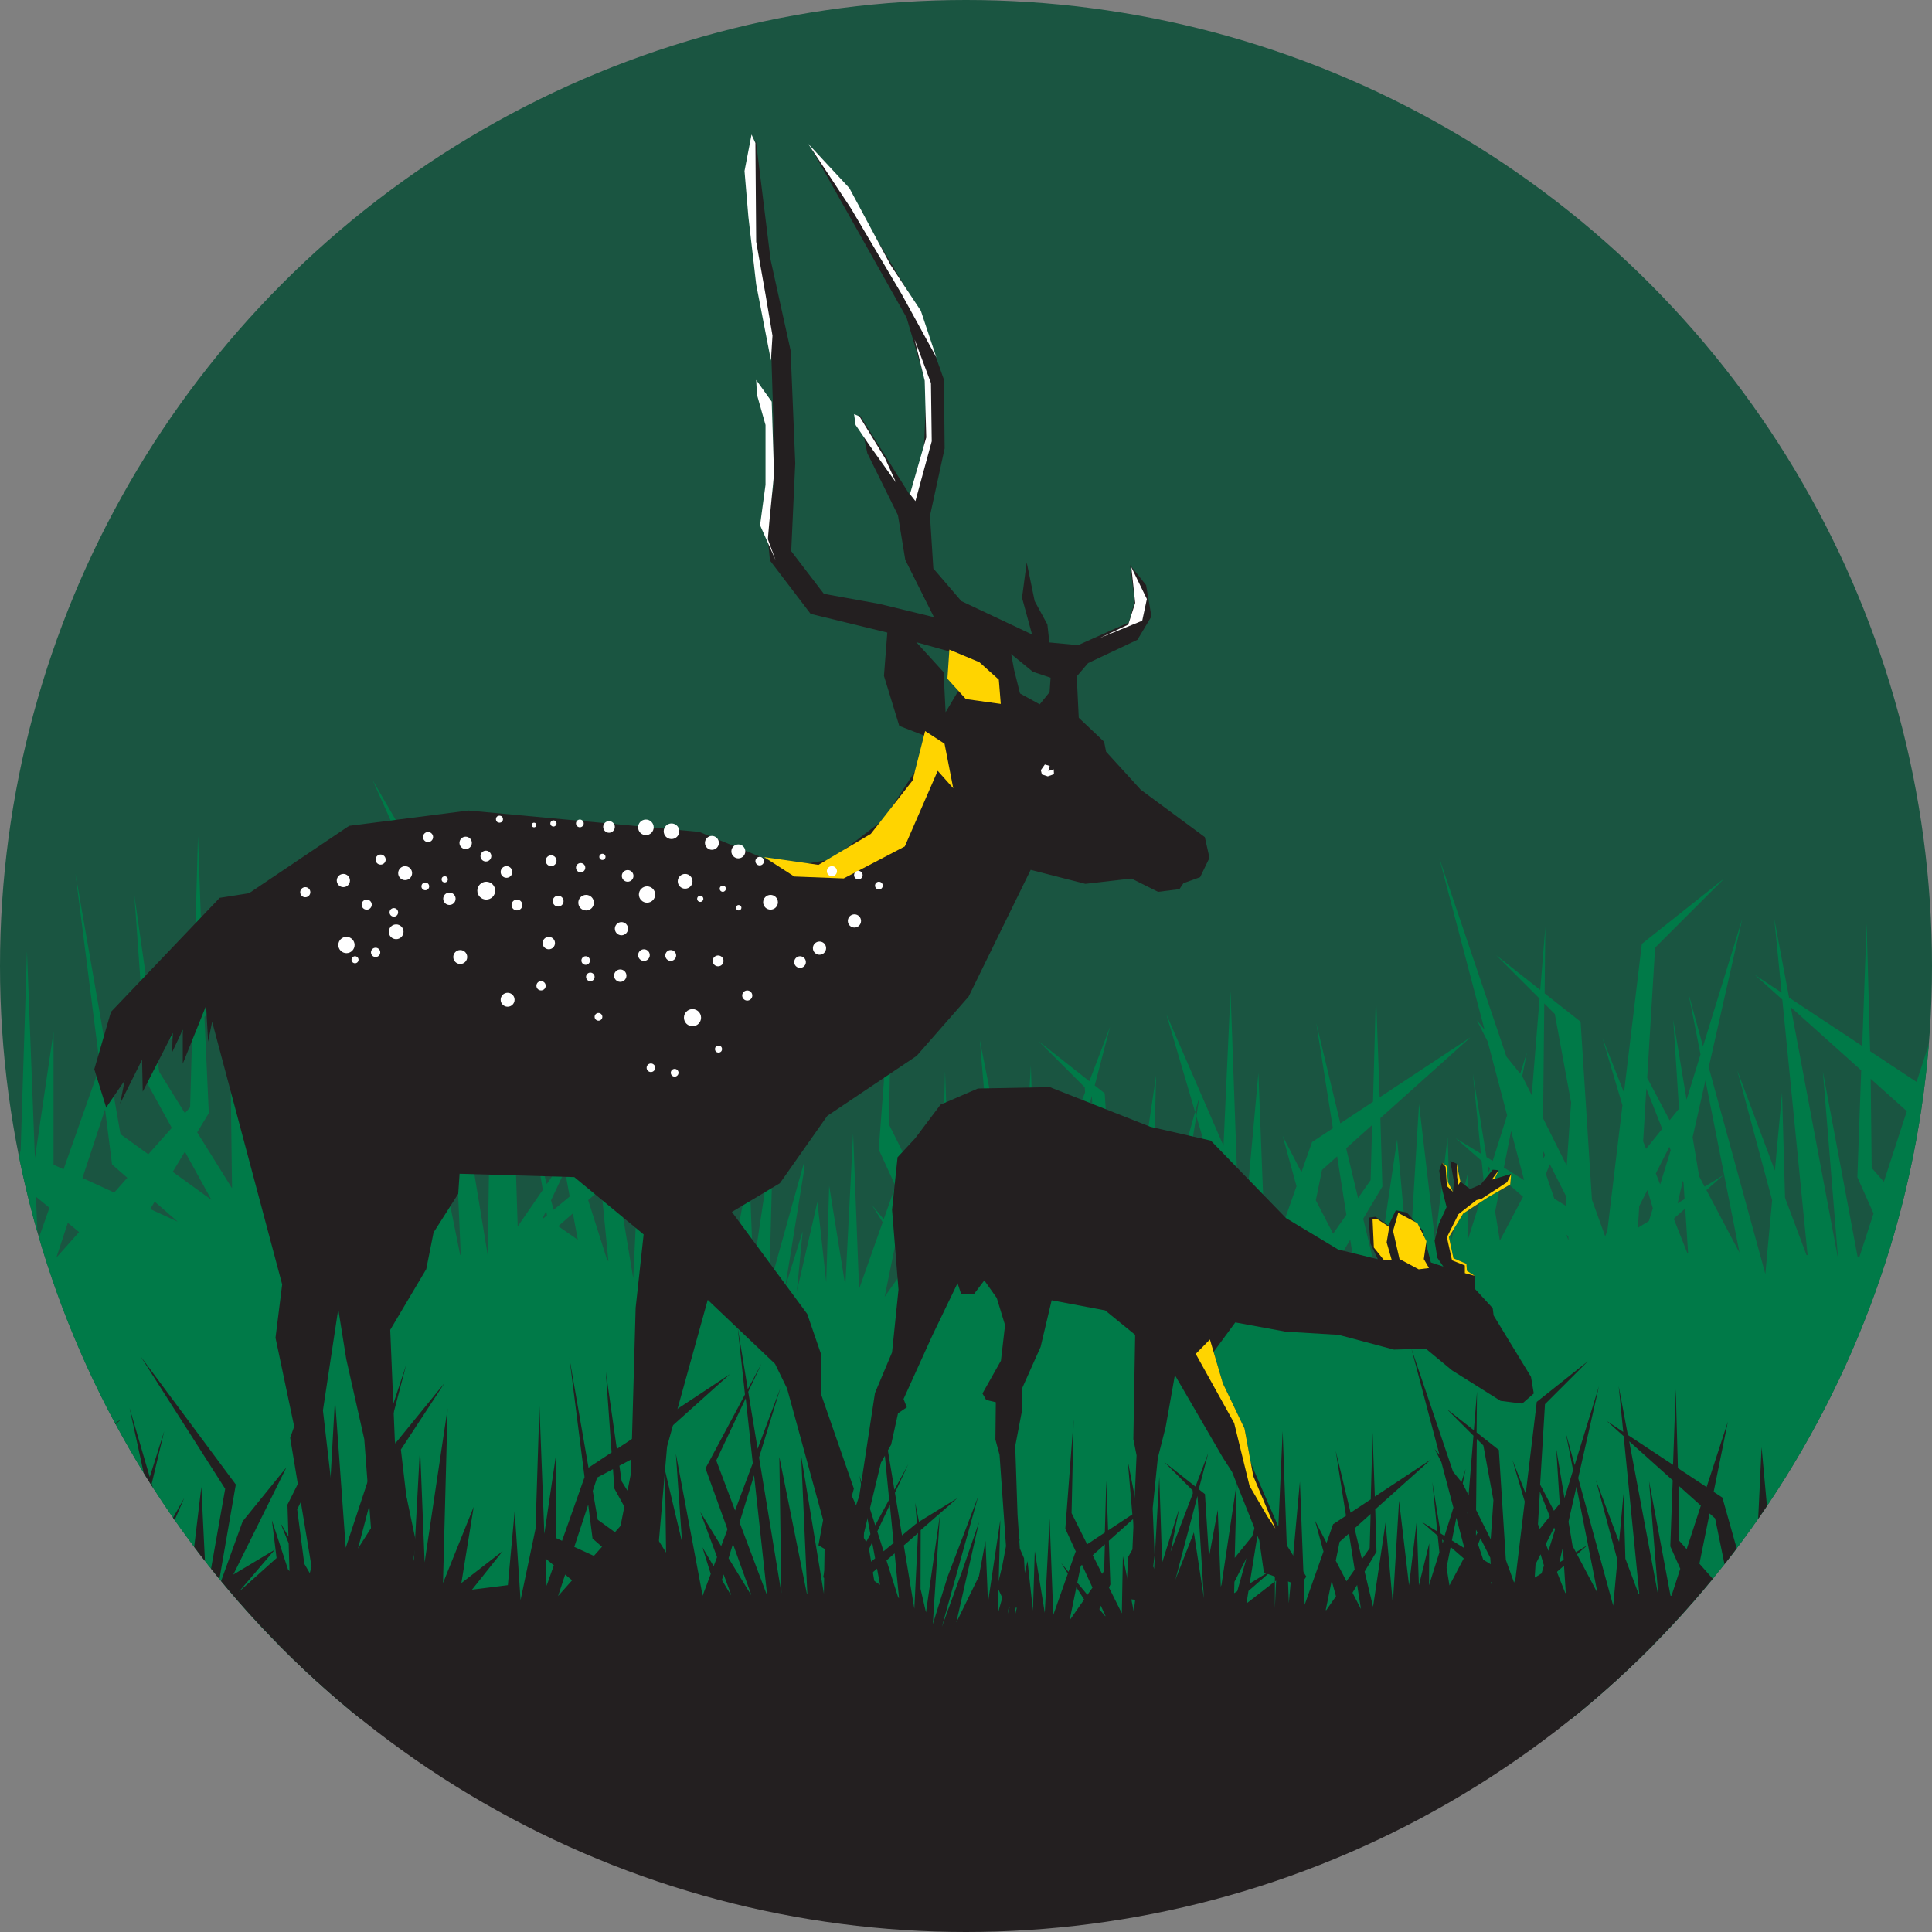
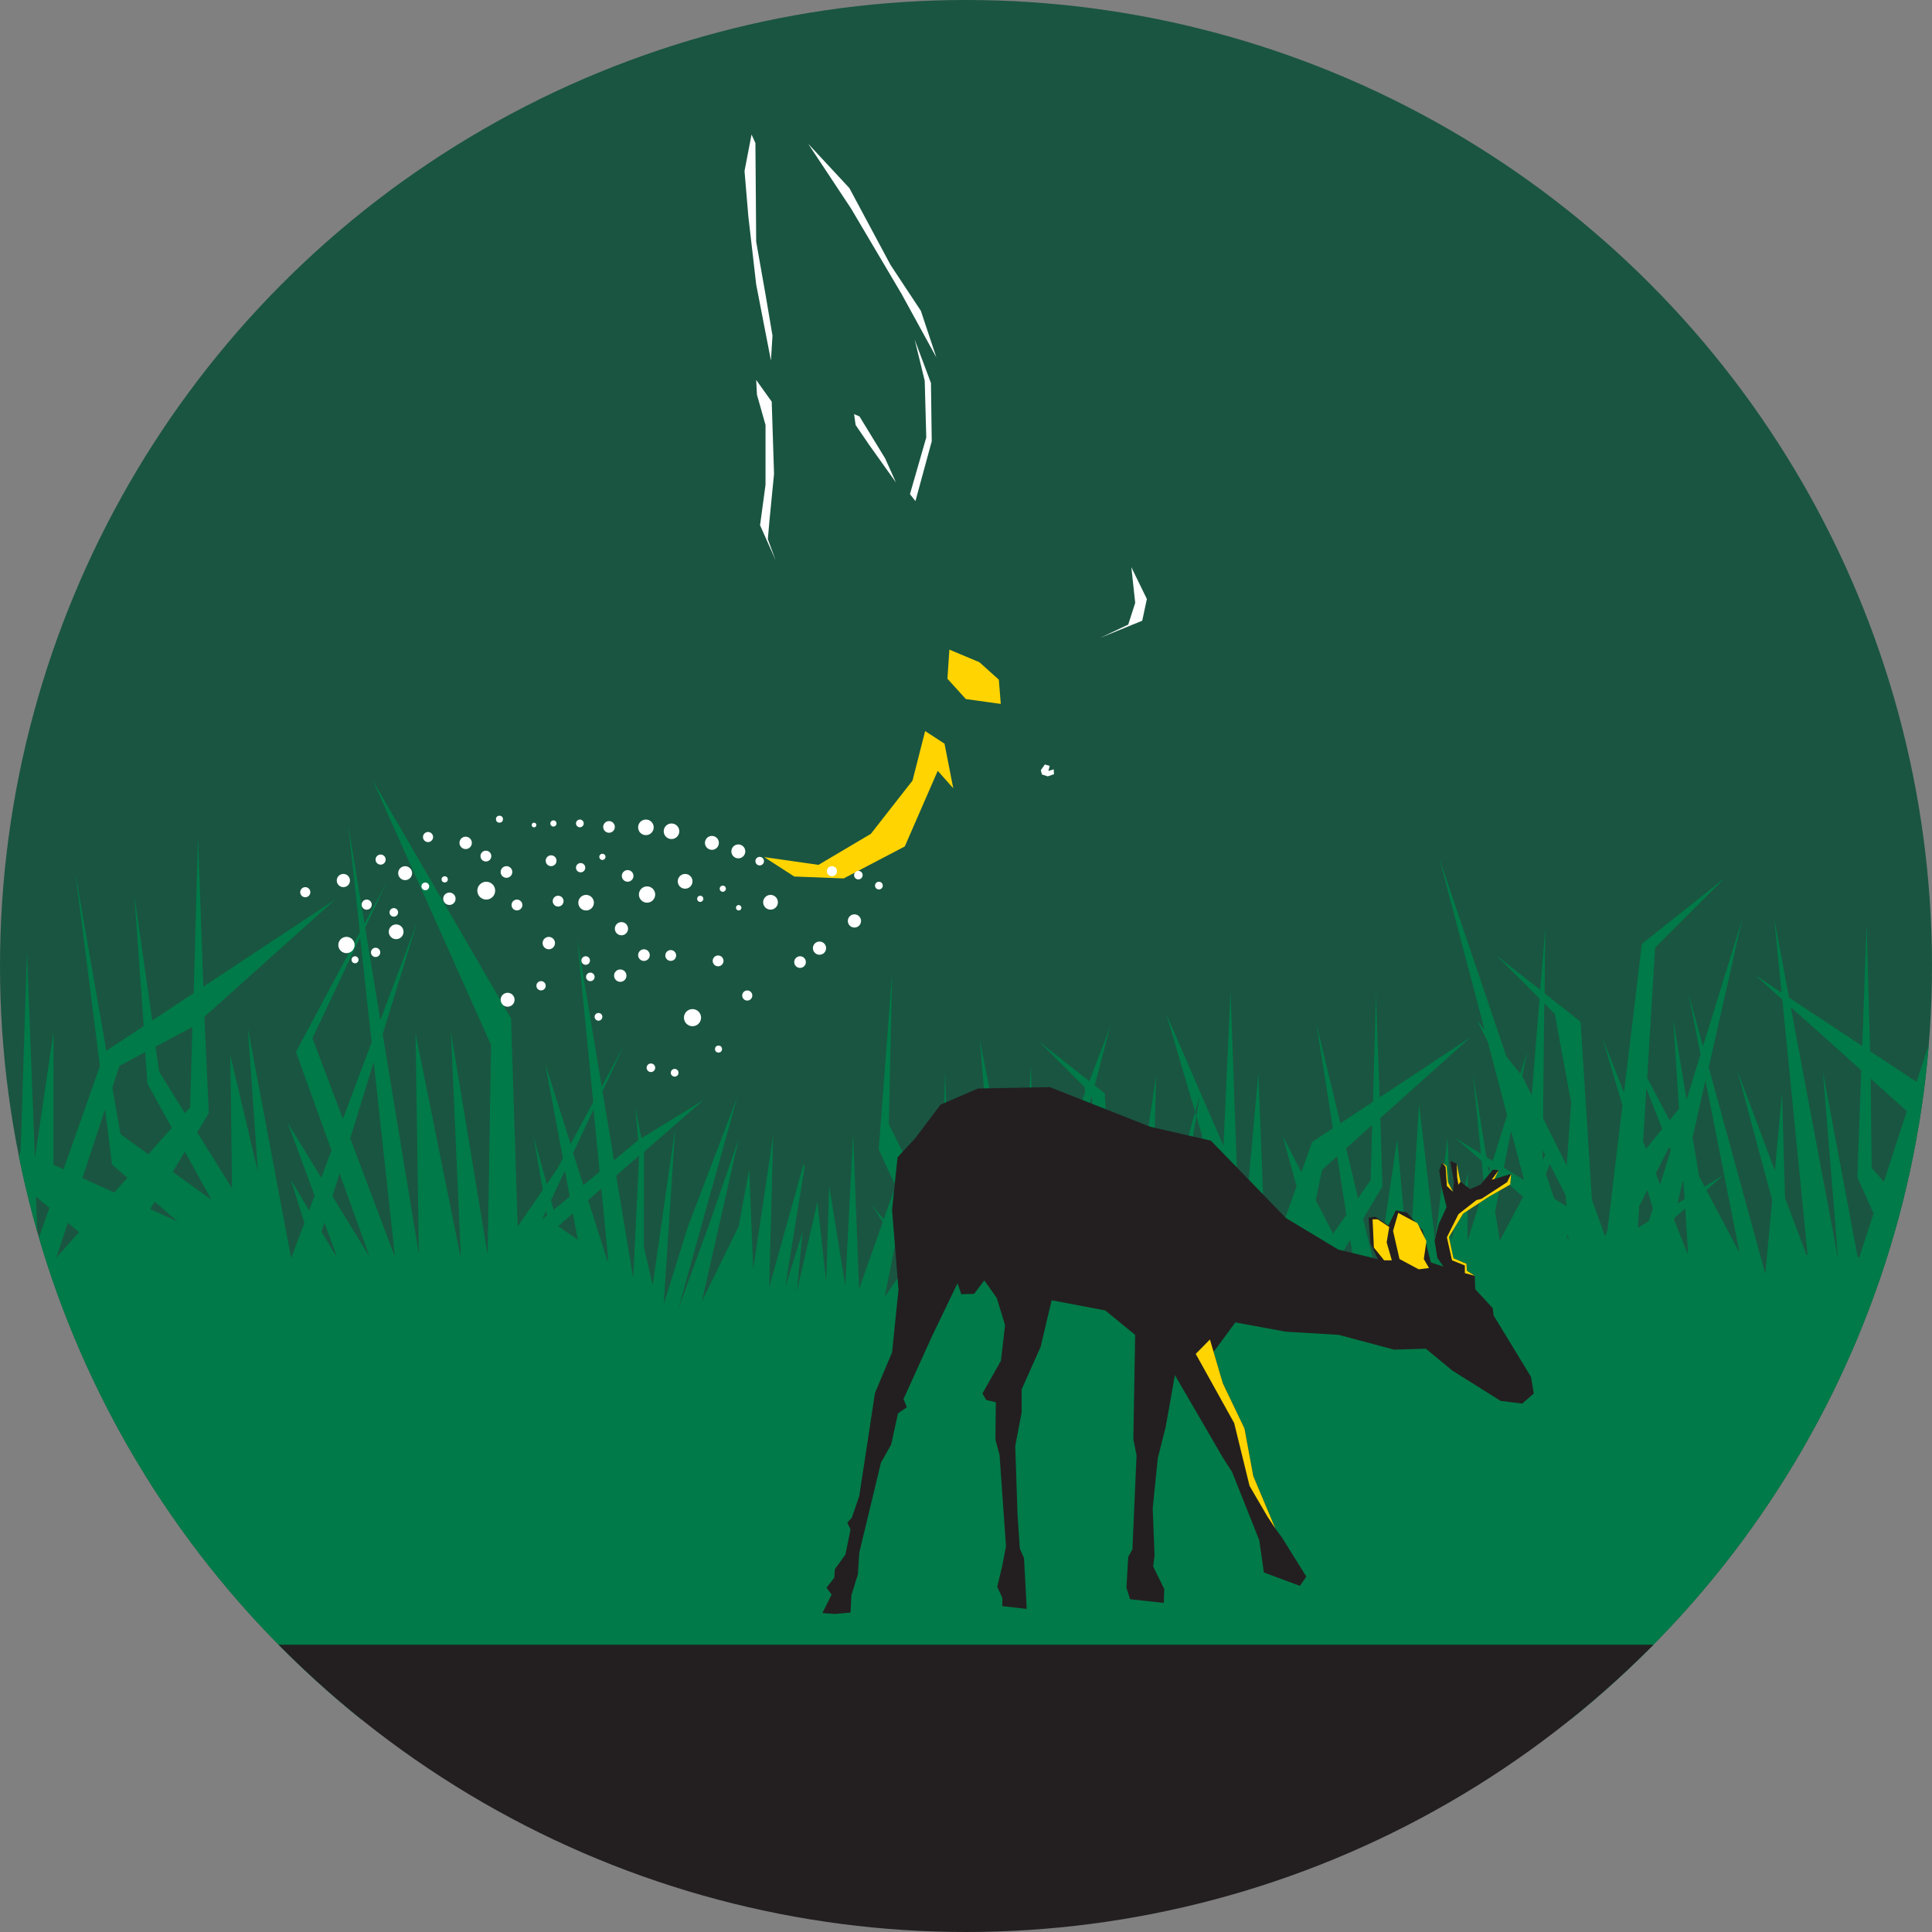
<svg xmlns="http://www.w3.org/2000/svg" id="Layer_2" data-name="Layer 2" viewBox="0 0 374.4 374.4">
  <rect x="0" y="0" width="374.4" height="374.4" fill="#808080" stroke="none" />
  <defs>
    <style>      .cls-1 {        fill: none;      }      .cls-2 {        clip-path: url(#clippath);      }      .cls-3 {        fill: #007a48;      }      .cls-4 {        fill: #fff;      }      .cls-5 {        fill: #ffd400;      }      .cls-6 {        fill: #231f20;      }      .cls-7 {        fill: #1a5541;      }      .cls-8 {        clip-path: url(#clippath-1);      }    </style>
    <clipPath id="clippath">
      <circle class="cls-1" cx="187.2" cy="187.2" r="187.2" />
    </clipPath>
    <clipPath id="clippath-1">
      <rect class="cls-1" x="-4.76" y="-5.47" width="507.96" height="338.64" />
    </clipPath>
  </defs>
  <g id="Layer_1-2" data-name="Layer 1">
    <g class="cls-2">
      <rect class="cls-7" x="-4.76" y="-5.47" width="507.96" height="338.64" />
      <g class="cls-8">
        <g>
          <path class="cls-3" d="m748.76,271.98l-47.02-8.11,46.77-.65-16.91-17.9,22.06-24.9-.33-20.88-3.92-23.49,1.63,37.53-25.79,25.04-2.54-2.69,18.21-34.43-21.19,31.28-2.98-3.16,17.65-67.27-20.96,63.76-.15-.16,8.29-96.32-16.57,83.89-4.14-73.53-2.07,63.18-13.95-36.55,2.9-33.63-4.06,30.59-14.93-39.12,13.36,50.91-2.06,15.53-4.05-6.37-3.91,12.57-4.91-48.45.2,63.59-4.84-50.5-2.07,51.79-10.36-69.39,5.22,64.31-8.39-37.28,1.63,47.92-7.17-28.45v-42.31l-3.27,29.33-4.31-17.08,3.68,22.73-2.81,25.22-8.04-12.51-1.39,29.95-4.45-38.64-5.41,22.5,2.71-47.57-4.75,32.16-4.66-51.31-3.11,80.78-18.64-52.82-24.69-16.33-1.2-43.74-1.5,41.96-36.82-24.35,36.52,32.74-1.31,36.65,12.43,27.96-16.41-23.79,8.11,22.45-.24-.04-19.62-34.49-2.61-33.94.98,46.34,9.8,20.24-.21-.03-13.84-17.97-4.29-35.73-.98,28.89-8.76-11.38,8.71,13.13-1.03,30.47-30.04-95.28,17.61,89.07-31.7-59.98-.9-7.92,27.43-60.52-33.24,61.82-3.3,28.79-17.16-34.48,15.76,46.76-2.45,21.4-12.48-34.55-.5-15.98-.81,12.85-3.8-4.69-.61-19.58-1.1,17.48-25.24-31.13,24.95,35.69-1.15,18.38-1.38,4.59-3.99-2.46-.58-17.42-1.38,16.21-3.02-1.86-.11-1.92-.06,1.82-5.91-3.64-1.49-7.58,4.8-12.17-5.12,10.56-3.37-17.08,2.18,19.53-1.83,3.78-.35-.21.3.32-3.34,6.88-3.72-10.03,3.03,11.45-3.13,6.46,3.85,13.32-5.79-5.51-1.71,12.96-1.99-24.93-1.76,18.47-3.29-22.06.78,35.64-5.55-27.92,2.99,35.89-7.41-35.18,1.28,36.6-3.85-13.82-.71,14.81-1-11.96-3.42,12.25,1.71-21.93-4.27,20.51,4.27-37.03-5.62,20.57-2.64-29.01-2.43,50.89-9.87-35.08-2.73-1.81,4.45-22-6.68,20.52-9-5.95-.68-24.74-.85,23.73-14.18-9.38-2.87-15.28,1.42,14.31-5.18-3.43,5.32,4.77,4.9,49.53h-.21s-4.16-11.11-4.16-11.11l-.58-20.34-1.39,15.08-7.29-19.44,6.76,25.16-1.32,14.3-10.97-40.05,6.51-28.79-7.62,24.74-2.83-10.34,2.35,11.9-2.67,8.67-.04.05-2.57-15.44,1.11,17.24-1.82,2.24-4.34-8.21,1.53-25.24,13.47-13.47-16.04,12.74-3.46,28.8-4.16-10.52,3.86,13-2.91,24.22-.43,1.2-2.57-7.12-2.2-34.5-6.97-5.49.14-12.85-.99,12.18-8.53-6.72,8.4,8.4-1.52,18.72-1.84-3.69.91-4.59-1.3,4.11-2.66-3.28-13.03-38.5,8.78,33.27-1.5-1.85,2.11,4.15,3.76,14.26-2.79,8.86-1.21-.74-2.63-16.16,1.55,15.5-4.89-3.01,5.03,4.39.52,5.2-3.26,10.33.07-13.15-3.24,13.15-.68-20.15-2.42,20.15-3.12-26.53-1.94,32h-.04s-2.26-25.15-2.26-25.15l-3.9,26.3h-.05s-2.63-10.93-2.63-10.93l3.72-6.23-.39-13.27,17.48-15.67-17.62,11.65-.72-20.08-.57,20.93-6.33,4.19-4.66-19.41,3.22,20.36-4.04,2.67-2.06,5.85-3.63-7.02,2.68,9.73-5.9,16.72-1.49-38.66-2.23,24.55.75,1.72-.97.75-1.01,11.15-.36-10.08,1.37-1.06.22-2.47-1.88-4.33-1.29-36.08-1.36,29.96-11.08-25.51,5.58,18.96.87-3.1-.63,3.9,1.12,3.82-2.18,2.68,1.05-6.5-.24-.8-2.68,9.61-5.49,6.77.62-23.45-4.76,31.86-.23.64-.96-24.07-2.75,14.76-1.26-19.74-1.94-1.53,2.97-11.33-4.01,10.51-9.79-7.72,8.9,8.9.06.99-6.98,18.3,2.67-13.49-5.32,16.88-.88-26.95-1.98,35.19-4.65-23.56,4.33-3.88-4.5,2.98-3.1-15.69,1.44,16.78-7.6,5.03-.56-15.68-.45,16.35-5.56,3.68-4.89-9.78.65-29.37-2.61,34.26,3.31,7.22-.14.09-2.2,6.22-2.29-2.77,2.09,3.34-4.57,12.95-1.16-30.19-1.51,29.55-3.13-19.37-.57,18.66-1.71-15.52-3.99,17.38,1.14-11.68-3.39,10.8,3.76-23.27-.18-.62-6.68,23.9.77-29.42-3.87,25.93-.77-19.35-2.06,11.08-7.1,14.49,7.12-31.48-5.41,15.67-6.27,17.23,11.39-40.93-9.54,25.01-4.7,15.06,2.24-34.27-4.38,30.57-1.71-7.41.05-18.41,11.52-10.04-12.04,7.41-1.18-5.99.55,6.38-4.69,3.89-2.22-13.37,4.21-9-4.37,8.07-4.75-28.59,3.1,31.65-4.37,8.07-4.93-15.57,3.43,18.35-1.11,2.06-2.01,2.93-2.59-9.3,1.82,10.43-4.87,7.09-1.29-40.34-26.81-46.12,22.93,51.28-.65,40.66-7.13-43.23,1.92,43.26h-.12s-8.65-42.94-8.65-42.94l.65,42.75-7.01-42.59,6.7-21.81-7.15,19.09-2.95-17.9,4.21-8.9-4.34,8.12-3.16-19.21,2.27,20.88-12.39,23.17,6.89,19.1-1.98,5.28-6.54-10.68,5.24,14.15-1.07,2.85-3.52-5.91,2.61,8.35-2.56,6.82-8.39-44.53,1.94,27.75-5.34-22.53.33,25.78-6.75-10.84,2.25-3.73-.85-18.66,25.41-22.78-25.62,16.94-1.04-29.19-.83,30.43-8.03,5.31-3.47-24.27,1.81,25.36-7.24,4.79-5.99-34.39,4.75,37.36-7.05,19.99-1.94-.89v-25.78l-3.61,24.49-1.54-40.06-1.22,38.47-4.7,22.36-1.85-27.92-2.14,23.22-11.25,1.42,9.64-12.12-12.97,10.04,3.87-23.92-9.63,23.92,1.44-54.76-7.2,48.27-1.44-36.02-1.93,35.61-4.08-34.97,13.71-20.88-17.29,21.21.23,14.88-10.09,15.85,15.13-57.64-18.97,57.42-3.36-46.61-2.88,51.15-4.97-25.18,4.69-9.55-7.18-14.68,3.92,14.36-2.42,4.84-.77-3.9.42,4.61-5.71,11.43.3,10.04-2.53-4.32,2.59,6.41.26,8.72-.46-.48-5.06-15.47,1.45,11.85-11.89,10.64,11.33-13.26-13.04,7.83,16.67-33.66-13.73,16.94-8,22.15,5.84-33.69-29.84-40.15,26.5,41.49-5.84,33.04-1.64-33.62-2.51,21.02-.4.38-6.13-9.46,3.69-8.49-4.28,7.57-4.39-6.78-1.54-5.27,3.94-16.5-4.54,14.42-6.34-21.69,5.38,24.73-12.34,39.16-1.23-36.31-2.26,36.12-4.88-25.84-.37-22.58,13.05-11.7-13.1,8.66-.23-14.2-1.09,15.07-7.46,4.93-.89-24.93-.71,25.99-6.45,4.27-1.02-21.74-1,23.08-6.2,4.1-8.38,31.75-3.13-11.78-1.41-36.59-2.51,27.57-8.97-20.65,8.6,41.44-6.84-26.92,3.56,28.63-5.27-18.23.57,16.38-3.33-8.6,1.76-4.5-2.25,3.24-1.76-4.55-.97-8.29,2.45-15.15-.29-.99-2.85,10.2-2.26-19.38,1.48,22.17-6.99,25,1.23-46.77-4.6,46.61-2.78-36.15-1.06,36.44-4.9-33.6-2.47-6.96,4.73-18.03-5.77,15.11-5.64-15.9,4.37,19.22-10.81,28.33-1.23-37.54-2.46,43.69-9.85-49.85,4.92,57.23-10.39-41.84,5.55,46.66-20.88-25.13,17.75,28.76-.96,1.02-26.9-11.18,22.69,15.64-.47.49-20.27-5.36,7.18,77.83h1019.74l20.88-168.55-25.78,107.36Zm-293.2-56.63l.48.42-.25,3.95h-.1l-.14-4.37Zm228.04-34.35l6.9,26.29-8.07-12.69,1.17-13.61Zm-42.2,26.41l2.49,15.42-2.49-3.88v-11.54Zm-78.43-10.85l-.47-32.31,19.13,12.94,10.48,50.82-14.37-15.51-.62-27.32-3.75,22.6-10.4-11.22Zm-20.77,19.95l-3.95,4.26-1.5-12.46,5.44,8.21Zm-56.59-48.93l22.61,57.32-18.55-31.57,12.19,30.8-.14-.02-13.03-20.02,5.55,18.93-10.68-21.46,2.06-33.99Zm-25.76,28.98l6.27,20.65-5.79-5.29-.48-15.38h0Zm-4.42-12.39l2.21,6.21-1.14,18.05-1.2-1.09-.76-24.44.89,1.27Zm-6.86,25.1l-2.07,10.46-.42-12.63,2.49,2.17Zm-330.91,34.92l-3.68-11.62,2.55-2.22,1.37,14.02-.24-.17Zm-9.48-6.57l2.84-2.48.95,5.11-3.79-2.63Zm74.41,12.43l-1.83-2.21.47-1.06,1.49,3.25-.14.02Zm118.62-17.74l-1.63-4.81.75-1.9,3.1,6.1.12,2.04-2.34-1.44Zm-2.27-7.56l.02-1.84.47.92-.49.92Zm4.63,14.53l.34.29.05.85-.39-1.14Zm23.39,3.49l-2.55-6.45.07-.29,2.1-1.83.55,8.59-.16-.02Zm-.71-13.56l.2,3.16-1.34.82.99-4.36.15.38Zm117.17-24.44l-1.27,14.96-.95-16.9,2.23,1.94Zm-2.88-2.51l-.57,17.46-4.55-23.06,5.12,5.6Zm-8.48-13.18l.33,2.94-1.2-.74.87-2.21Zm-1.08,2.73l1.57,1.72,3.22,28.81-8.16-22,3.36-8.53Zm-6.26,15.88l2.09-5.29,5.84,22.07-7.92-16.78Zm-50.72,11.65l5.27,25.77-10.2-11.57,3.19-15.76,1.74,1.56Zm-4.48-4.01l-4.45,13.68-2.36-2.68-.19-17.27,7,6.27Zm-22.5-20.17l13.66,12.25-.74,20.72,3.13,7.03-2.76,8.48h-.31s-6.74-35.94-6.74-35.94l2.9,35.75h-.05s-9.08-48.29-9.08-48.29Zm-9.92,47.61l-6.42-12.15,3.33-2.91-3.67,2.26-1.07-2.03-1.26-7.56,2.49-11.01,6.6,33.39Zm-13.34-19.86l-2.04,6.62-.84-2.13,2.62-5.16.26.66Zm-4.72-11.97l3.08,7.82-3.13,3.87-.57-1.44.62-10.24Zm1.26,23.21l-.76,2.47-2.13,1.31.25-4.19,1.59-3.13,1.05,3.54Zm-21.04-39.7l2.04,2.04,3.16,17.16-.85,12.25-4.58-9.18.23-22.27Zm-2.93,23.27v.12s-.16-.43-.16-.43l.16.31Zm-3.5,1.44l2.52,9.53-3.92-2.42,1.41-7.12Zm2.31,12.77l-4.49,8.49-.91-5.62,1.28-6.47,4.13,3.6Zm-6.84-5.96l.46.4-.26.83-.2-1.24Zm-25.44,21.81h-.02s-2.64-5.09-2.64-5.09l1.46-2.45,1.19,7.54Zm3.04-29.77l-.29,10.69-2.43,3.47-2.31-9.64,5.03-4.51Zm-9.71,8.71l2.93-2.63,1.79,11.32-2.57,3.67-3.35-6.48,1.2-5.88Zm-2.5,12.21l1.34,4.88-3.05,4.36-.18-.03,1.88-9.2Zm-25.74.88l2.36-14.61,2.58-5.09,2.96,10.08v8.95l.4-.31-.4,8.7v-8.39l-8.92,6.91.64-3.93,8.11-7.07-7.74,4.76Zm-4.8-.51l3.8-7.48-2.9,10.4-.99.61.09-3.52Zm-11.57-26.93l1.99,32.05-3.13-20.65-5.81,14.85,6.95-26.25Zm-20.26,7.2l1.55,18.06-1.32,10.97-3.42-17.41-.33,17.95-4.04-8.08.43-.98-.49-13.7,7.61-6.82Zm-8.82,7.91l-.23,8.35-.65.93-2.93-5.86,3.81-3.42Zm-7.58,6.8l.41-.37,3.28,7.15-1.58,2.26-3.17-3.84,1.06-5.21Zm1.06,10.54l-4.55,6.5,2.12-10.37,2.43,3.88Zm-52.12-20.87l-1.15,23.75-3.3-19.87,4.45-3.88Zm-8.84-8.94l1.18,12.05-3.15,2.61-1.98-6.24,3.94-8.42Zm-5.55,11.86l.93,5-3.11,2.58-.51-1.84,2.69-5.74Zm-3.63,7.76l.16.89-.94.78.78-1.67Zm-29.34,8.57h-.11s-8.52-22.6-8.52-22.6l4.55-14.8,4.08,37.41Zm-15.95-42.02l9.24-19.53,2.22,20.35-5.56,14.83-5.9-15.65Zm5.24,26.19l5.72,15.86h-.09s-6.99-11.42-6.99-11.42l1.37-4.44Zm-2.94,9.56l2.35,6.34h-.15s-2.74-4.59-2.74-4.59l.54-1.75Zm-49.72.03l2.19,1.8-4.41,4.96,2.23-6.75Zm15.98-2.66l.87-1.44,4.46,3.89-5.33-2.45Zm11.86-1.79l-7.5-5.42,2.36-3.91,5.14,9.33Zm-3.7-33.47l-.43,15.54-1.01,1.13-4.98-8-.7-4.89,7.12-3.78Zm-14.12,7.51l4.98-2.65.44,6.1,4.72,8.57-4.55,5.11-5.39-3.89-1.58-9.05,1.38-4.19Zm-2.79,8.46l1.35,10.65,2.96,2.58-2.54,2.86-6.15-2.82,4.37-13.27Zm-10.78,19.04l-2.28,6.46-.33-8.6,2.61,2.15Zm-80.54-17.53l3.32-6.76,2.77,30.4-3.85-6.58-2.24-17.06Zm-77.14,30.48l-4.41-5.09,1.07-2.42,3.56,7.53-.22-.02Zm26.68.85l5.88-13.53,2.49,5.37-.17.31-8.2,7.85Zm13.26-12.73l-5.75-4.56,1.38-3.18,4.37,7.74Zm-9.32-22.58l2.14,9.86,1.87,3.32-2.03,3.58-3.76-2.99,2.45,5.3-9.03,15.96,8.35-35.03Zm-29.6,17.14l-.78-21.78,7.02-6.29-2.24,30.9,1.83,15.24-.46-.05-7.24-13.82,1.87-4.2Zm-2.71-20.04l-1.85,19.1-3.84-7.32-.3-6.41,5.98-5.36Zm-12.06,10.81l3.4-3.05-.29,6.63,4.97,10.52-2.8,2.67-3.8-4.38,2.48,5.64-9.49,9.05,5.54-27.08Zm-33.67,7.67l.55,8.31-.03,3.47-3.16,4.55,2.64-16.33Zm-23.43-19.21l1.14,5.01.57,7.77-7.15,7.94,5.44-20.72Z" />
-           <path class="cls-6" d="m563.84,326.72l-29.04-5.01,28.88-.4-10.44-11.06,13.62-15.38-.2-12.9-2.42-14.51,1.01,23.18-15.93,15.47-1.57-1.66,11.25-21.26-13.09,19.32-1.84-1.95,10.9-41.55-12.95,39.38-.09-.1,5.12-59.49-10.23,51.81-2.56-45.42-1.28,39.02-8.61-22.57,1.79-20.77-2.51,18.89-9.22-24.16,8.25,31.44-1.27,9.59-2.5-3.93-2.42,7.76-3.03-29.92.12,39.28-2.99-31.19-1.28,31.98-6.4-42.86,3.23,39.72-5.18-23.03,1,29.59-4.43-17.57v-26.13l-2.02,18.11-2.66-10.55,2.27,14.04-1.74,15.58-4.97-7.73-.86,18.5-2.75-23.86-3.34,13.9,1.67-29.38-2.93,19.86-2.88-31.69-1.92,49.89-11.51-32.62-15.25-10.09-.74-27.01-.93,25.91-22.74-15.04,22.56,20.22-.81,22.63,7.68,17.27-10.14-14.69,5.01,13.87-.15-.02-12.12-21.3-1.61-20.96.6,28.62,6.06,12.5-.13-.02-8.55-11.1-2.65-22.07-.6,17.84-5.41-7.03,5.38,8.11-.64,18.82-18.55-58.85,10.87,55.01-19.58-37.04-.56-4.89,16.94-37.38-20.53,38.18-2.04,17.78-10.6-21.3,9.73,28.88-1.51,13.21-7.71-21.34-.31-9.87-.5,7.93-2.35-2.89-.38-12.09-.68,10.79-15.59-19.23,15.41,22.04-.71,11.35-.85,2.83-2.47-1.52-.36-10.76-.85,10.01-1.87-1.15-.07-1.19-.04,1.12-3.65-2.25-.92-4.68,2.96-7.52-3.16,6.52-2.08-10.55,1.35,12.06-1.13,2.33-.22-.13.18.2-2.06,4.25-2.3-6.19,1.87,7.07-1.93,3.99,2.38,8.23-3.58-3.4-1.06,8-1.23-15.39-1.09,11.4-2.03-13.62.48,22.01-3.43-17.24,1.85,22.17-4.57-21.73.79,22.61-2.38-8.53-.44,9.15-.62-7.39-2.11,7.57,1.06-13.55-2.64,12.67,2.64-22.87-3.47,12.7-1.63-17.92-1.5,31.43-6.1-21.66-1.69-1.11,2.75-13.59-4.12,12.67-5.56-3.68-.42-15.28-.52,14.65-8.76-5.79-1.77-9.43.88,8.84-3.2-2.12,3.28,2.94,3.03,30.59h-.13s-2.57-6.86-2.57-6.86l-.36-12.56-.86,9.32-4.5-12.01,4.18,15.54-.82,8.83-6.78-24.73,4.02-17.78-4.71,15.28-1.75-6.39,1.45,7.35-1.65,5.35-.03.03-1.59-9.53.68,10.65-1.12,1.38-2.68-5.07.94-15.59,8.32-8.32-9.91,7.87-2.14,17.79-2.57-6.49,2.38,8.03-1.8,14.96-.27.74-1.59-4.4-1.36-21.31-4.31-3.39.08-7.93-.61,7.52-5.27-4.15,5.19,5.19-.94,11.56-1.14-2.28.56-2.84-.8,2.54-1.64-2.03-8.05-23.78,5.43,20.55-.93-1.14,1.3,2.56,2.33,8.81-1.72,5.47-.75-.46-1.62-9.98.96,9.57-3.02-1.86,3.11,2.71.32,3.21-2.01,6.38.04-8.12-2,8.12-.42-12.44-1.49,12.44-1.93-16.39-1.2,19.77h-.03s-1.39-15.53-1.39-15.53l-2.41,16.24h-.03s-1.62-6.75-1.62-6.75l2.3-3.85-.24-8.2,10.8-9.68-10.88,7.2-.44-12.4-.35,12.93-3.91,2.59-2.88-11.99,1.99,12.58-2.5,1.65-1.27,3.61-2.24-4.34,1.65,6.01-3.65,10.33-.92-23.88-1.38,15.17.46,1.06-.6.46-.63,6.88-.22-6.23.85-.66.14-1.52-1.16-2.67-.8-22.28-.84,18.51-6.84-15.76,3.44,11.71.54-1.92-.39,2.41.69,2.36-1.34,1.66.65-4.02-.15-.49-1.66,5.93-3.39,4.18.38-14.48-2.94,19.68-.14.39-.59-14.87-1.7,9.12-.78-12.19-1.2-.95,1.84-7-2.48,6.49-6.05-4.77,5.5,5.5.04.61-4.31,11.3,1.65-8.33-3.29,10.43-.55-16.65-1.22,21.74-2.87-14.55,2.67-2.4-2.78,1.84-1.91-9.69.89,10.36-4.7,3.1-.35-9.68-.28,10.1-3.43,2.27-3.02-6.04.4-18.14-1.61,21.16,2.05,4.46-.08.06-1.36,3.84-1.41-1.71,1.29,2.06-2.82,8-.72-18.65-.93,18.25-1.94-11.96-.35,11.52-1.06-9.59-2.46,10.73.7-7.21-2.09,6.67,2.33-14.37-.11-.39-4.12,14.76.48-18.17-2.39,16.02-.48-11.95-1.27,6.84-4.38,8.95,4.4-19.44-3.34,9.68-3.87,10.64,7.04-25.28-5.89,15.45-2.9,9.3,1.38-21.17-2.7,18.88-1.06-4.57.03-11.37,7.11-6.2-7.44,4.58-.73-3.7.34,3.94-2.9,2.4-1.37-8.26,2.6-5.56-2.7,4.99-2.93-17.66,1.91,19.55-2.7,4.99-3.05-9.62,2.12,11.33-.69,1.27-1.24,1.81-1.6-5.75,1.12,6.44-3.01,4.38-.8-24.91-16.56-28.48,14.16,31.67-.4,25.11-4.4-26.7,1.19,26.72h-.08s-5.34-26.52-5.34-26.52l.4,26.4-4.33-26.3,4.14-13.47-4.42,11.79-1.82-11.05,2.6-5.5-2.68,5.01-1.95-11.87,1.4,12.89-7.65,14.31,4.26,11.8-1.22,3.26-4.04-6.6,3.24,8.74-.66,1.76-2.17-3.65,1.61,5.15-1.58,4.21-5.18-27.5,1.2,17.14-3.3-13.91.2,15.92-4.17-6.69,1.39-2.3-.52-11.52,15.69-14.07-15.82,10.46-.64-18.03-.51,18.79-4.96,3.28-2.14-14.99,1.12,15.66-4.47,2.96-3.7-21.24,2.93,23.07-4.36,12.34-1.2-.55v-15.92l-2.23,15.13-.95-24.74-.76,23.76-2.9,13.81-1.14-17.24-1.32,14.34-6.95.88,5.95-7.48-8.01,6.2,2.39-14.77-5.95,14.77.89-33.82-4.45,29.81-.89-22.25-1.19,21.99-2.52-21.6,8.46-12.9-10.68,13.1.14,9.19-6.23,9.79,9.34-35.6-11.72,35.46-2.08-28.79-1.78,31.59-3.07-15.55,2.89-5.9-4.43-9.07,2.42,8.87-1.49,2.99-.48-2.41.26,2.84-3.53,7.06.19,6.2-1.56-2.67,1.6,3.96.16,5.39-.28-.3-3.12-9.55.9,7.32-7.34,6.57,7-8.19-8.05,4.83,10.3-20.79-8.48,10.46-4.94,13.68,3.61-20.81-18.43-24.8,16.37,25.63-3.61,20.41-1.01-20.77-1.55,12.98-.25.24-3.79-5.84,2.28-5.24-2.65,4.67-2.71-4.19-.95-3.25,2.43-10.19-2.81,8.9-3.91-13.39,3.32,15.27-7.62,24.18-.76-22.42-1.4,22.31-3.01-15.96-.23-13.94,8.06-7.23-8.09,5.35-.14-8.77-.67,9.31-4.61,3.05-.55-15.4-.44,16.05-3.99,2.64-.63-13.43-.62,14.25-3.83,2.53-5.18,19.61-1.93-7.28-.87-22.6-1.55,17.03-5.54-12.75,5.31,25.59-4.22-16.63,2.2,17.68-3.25-11.26.35,10.12-2.06-5.31,1.09-2.78-1.39,2-1.09-2.81-.6-5.12,1.51-9.36-.18-.61-1.76,6.3-1.39-11.97.91,13.69-4.31,15.44.76-28.89-2.84,28.79-1.72-22.33-.66,22.5-3.02-20.75-1.52-4.3,2.92-11.14-3.56,9.33-3.48-9.82,2.7,11.87-6.68,17.5-.76-23.18-1.52,26.98-6.08-30.79,3.04,35.35-6.42-25.84,3.43,28.82-12.9-15.52,10.96,17.76-.6.63-16.61-6.91,14.01,9.66-.29.31-12.52-3.31,4.43,16.73h629.8l12.9-72.75-15.92,66.31Zm-181.08-34.97l.3.26-.15,2.44h-.06l-.08-2.7Zm140.84-21.21l4.26,16.24-4.99-7.84.72-8.4Zm-26.06,16.31l1.54,9.52-1.54-2.4v-7.13Zm-48.44-6.7l-.29-19.96,11.82,7.99,6.47,31.39-8.88-9.58-.38-16.87-2.31,13.96-6.42-6.93Zm-12.83,12.32l-2.44,2.63-.92-7.7,3.36,5.07Zm-34.95-30.22l13.96,35.4-11.46-19.5,7.53,19.02h-.09s-8.05-12.37-8.05-12.37l3.43,11.69-6.6-13.25,1.27-20.99Zm-15.91,17.9l3.87,12.76-3.58-3.27-.3-9.5h0Zm-2.73-7.65l1.37,3.83-.71,11.15-.74-.68-.47-15.09.55.78Zm-4.24,15.5l-1.28,6.46-.26-7.8,1.54,1.34Zm-204.38,21.57l-2.27-7.18,1.58-1.37.85,8.66-.15-.1Zm-5.85-4.06l1.75-1.53.59,3.15-2.34-1.62Zm45.96,7.68l-1.13-1.36.29-.66.92,2.01h-.08Zm73.26-10.95l-1-2.97.46-1.17,1.91,3.77.08,1.26-1.45-.89Zm-1.4-4.67v-1.14s.3.57.3.57l-.3.57Zm2.86,8.98l.21.18.03.53-.24-.71Zm14.44,2.15l-1.58-3.98.04-.18,1.3-1.13.34,5.3h-.1Zm-.44-8.37l.13,1.95-.83.51.61-2.69.09.23Zm72.36-15.09l-.79,9.24-.59-10.44,1.37,1.2Zm-1.78-1.55l-.35,10.79-2.81-14.24,3.16,3.46Zm-5.24-8.14l.2,1.82-.74-.46.54-1.36Zm-.66,1.69l.97,1.06,1.99,17.79-5.04-13.59,2.08-5.27Zm-3.87,9.81l1.29-3.27,3.61,13.63-4.89-10.36Zm-31.33,7.19l3.26,15.92-6.3-7.14,1.97-9.73,1.07.96Zm-2.76-2.48l-2.75,8.45-1.46-1.65-.12-10.67,4.32,3.87Zm-13.9-12.46l8.44,7.56-.46,12.8,1.93,4.34-1.7,5.24h-.19s-4.16-22.2-4.16-22.2l1.79,22.08h-.03s-5.61-29.82-5.61-29.82Zm-6.13,29.41l-3.97-7.5,2.06-1.8-2.27,1.4-.66-1.25-.78-4.67,1.54-6.8,4.08,20.62Zm-8.24-12.27l-1.26,4.09-.52-1.32,1.62-3.19.16.41Zm-2.92-7.39l1.91,4.83-1.94,2.39-.35-.89.38-6.33Zm.78,14.33l-.47,1.53-1.32.81.16-2.59.98-1.93.65,2.18Zm-13-24.52l1.26,1.26,1.95,10.6-.53,7.57-2.83-5.67.14-13.75Zm-1.81,14.37v.08s-.1-.27-.1-.27l.1.19Zm-2.16.89l1.55,5.89-2.42-1.49.87-4.4Zm1.43,7.88l-2.77,5.25-.56-3.47.79-3.99,2.55,2.22Zm-4.22-3.68l.29.25-.16.51-.12-.76Zm-15.71,13.47h0s-1.63-3.14-1.63-3.14l.9-1.51.74,4.66Zm1.88-18.38l-.18,6.6-1.5,2.14-1.43-5.96,3.11-2.79Zm-6,5.38l1.81-1.62,1.1,6.99-1.59,2.27-2.07-4,.74-3.63Zm-1.54,7.54l.83,3.01-1.88,2.69-.11-.02,1.16-5.68Zm-15.9.55l1.46-9.02,1.6-3.14,1.83,6.22v5.53l.24-.19-.24,5.37v-5.18l-5.51,4.27.39-2.43,5.01-4.37-4.78,2.94Zm-2.96-.32l2.35-4.62-1.79,6.42-.61.38.06-2.18Zm-7.14-16.63l1.23,19.79-1.94-12.76-3.59,9.17,4.29-16.21Zm-12.51,4.45l.96,11.16-.81,6.77-2.11-10.75-.2,11.08-2.49-4.99.27-.6-.3-8.46,4.7-4.21Zm-5.45,4.89l-.14,5.16-.4.57-1.81-3.62,2.35-2.11Zm-4.68,4.2l.25-.23,2.03,4.42-.98,1.4-1.96-2.37.66-3.21Zm.66,6.51l-2.81,4.01,1.31-6.41,1.5,2.39Zm-32.19-12.89l-.71,14.67-2.04-12.27,2.75-2.4Zm-5.46-5.52l.73,7.44-1.94,1.61-1.22-3.85,2.44-5.2Zm-3.43,7.33l.58,3.09-1.92,1.59-.32-1.13,1.66-3.55Zm-2.24,4.8l.1.55-.58.48.48-1.03Zm-18.12,5.29h-.07s-5.26-13.96-5.26-13.96l2.81-9.14,2.52,23.1Zm-9.85-25.95l5.71-12.06,1.37,12.57-3.43,9.16-3.64-9.67Zm3.24,16.17l3.53,9.8h-.06s-4.32-7.05-4.32-7.05l.84-2.74Zm-1.81,5.9l1.45,3.91h-.09s-1.69-2.84-1.69-2.84l.33-1.08Zm-30.71.02l1.35,1.11-2.72,3.06,1.37-4.17Zm9.87-1.65l.54-.89,2.76,2.4-3.29-1.51Zm7.32-1.11l-4.63-3.35,1.46-2.41,3.17,5.76Zm-2.28-20.67l-.26,9.6-.62.7-3.08-4.94-.43-3.02,4.4-2.34Zm-8.72,4.64l3.08-1.64.27,3.77,2.92,5.29-2.81,3.16-3.33-2.41-.97-5.59.85-2.59Zm-1.72,5.23l.84,6.58,1.83,1.6-1.57,1.76-3.8-1.74,2.7-8.19Zm-6.66,11.76l-1.41,3.99-.2-5.31,1.61,1.33Zm-49.74-10.83l2.05-4.18,1.71,18.78-2.38-4.06-1.38-10.54Zm-47.64,18.82l-2.73-3.15.66-1.49,2.2,4.65h-.13Zm16.48.53l3.63-8.36,1.54,3.32-.1.19-5.06,4.85Zm8.19-7.86l-3.55-2.82.85-1.96,2.7,4.78Zm-5.76-13.95l1.32,6.09,1.16,2.05-1.25,2.21-2.32-1.85,1.52,3.27-5.58,9.86,5.16-21.63Zm-18.28,10.58l-.48-13.45,4.33-3.89-1.38,19.08,1.13,9.41-.28-.03-4.47-8.54,1.15-2.6Zm-1.68-12.38l-1.14,11.8-2.37-4.52-.19-3.96,3.7-3.31Zm-7.45,6.68l2.1-1.88-.18,4.09,3.07,6.5-1.73,1.65-2.34-2.7,1.53,3.48-5.86,5.59,3.42-16.72Zm-20.79,4.74l.34,5.13-.02,2.14-1.95,2.81,1.63-10.09Zm-14.47-11.87l.7,3.09.35,4.8-4.41,4.9,3.36-12.79Z" />
          <g>
-             <path class="cls-6" d="m20.55,214.66l3.62-5.3-.9,4.52,4.26-8.53.13,6.2,5.82-11.37-.13,3.75,2.07-4.39v6.59s4.52-11.24,4.52-11.24l.39,6.98.78-3.88,13.57,50.92-1.29,10.34,3.62,17.19-.78,2.2,4.14,24.94-1.42,5.3,4.14,5.94,4.78-3.49-1.03-7.62-1.03-2.46-3.23-27.92,2.97-19.64,1.55,9.69,3.49,15.51,1.55,20.55-.65,5.69,7.75,1.94,1.42-8.01-4.14-19.77-.9-21.58,6.98-11.76,1.42-7.11,4.78-7.5.26-3.88,22.23.65,13.44,11.11-1.55,14.22-.9,32.05-4.52,22.75,9.05.52,2.46-28.43,7.88-28.43,13.05,12.41,2.33,4.78,6.98,25.46-.9,4.91,1.94,1.16-1.03,5.04,8.66,4.78,1.68-1.42-1.55-9.43-.9-1.55v-2.97s-2.33-5.17-2.33-5.17l.39-1.42-6.33-18.22v-7.75s-2.71-7.88-2.71-7.88l-14.6-19.77,9.3-5.56,9.18-13.05,17.32-11.63,10.08-11.5,12.02-24.55,10.6,2.71,8.92-1.03,5.17,2.58,4.14-.52.78-1.16,3.23-1.16,1.81-3.75-.9-4.01-12.41-9.18-6.72-7.37-.39-1.94-4.91-4.65-.39-8.01,2.2-2.58,9.56-4.52,2.71-4.52-1.03-6.07-3.1-3.88.9,6.98-1.16,4.14-9.82,4.39-5.56-.52-.39-3.49-2.46-4.52-1.55-7.5-.9,6.85,1.94,7.11-13.7-6.46-5.43-6.33-.65-10.21,2.84-13.05-.13-13.31-4.78-13.44-15.25-25.46-5.82-6.2,18.61,33.08,3.88,13.18-.52,12.02-2.71,9.18-9.82-15.64,1.55,7.5,5.94,12.02,1.42,8.66,5.56,11.11-10.6-2.58-10.73-1.94-6.33-8.27.78-17.06-.9-21.84-3.88-17.58-2.84-23-1.81,4.91,1.42,19.26,3.36,16.8.39,12.54v13.57s-1.29,7.62-1.29,7.62l.65,6.59,7.88,10.34,14.86,3.62-.65,8.4,2.97,9.69,6.98,2.71-9.95,15.38-10.08,7.75-8.92,1.55-16.8-6.85-44.72-4.14-23.13,2.97-19.39,13.05-5.69.9-21.07,22.1-3.23,11.11,2.33,7.5Zm175.39-87.92l4.21,3.44,3.44,1.15-.19,2.8-1.91,2.36-3.82-2.1-1.15-4.59-.57-3.06Zm-13.07,3.53l-5.3-5.82,8.79,2.46-1.81,4.26,1.16,2.71-2.46,4.14-.39-7.75Z" />
            <g>
              <polygon class="cls-5" points="183.98 125.89 189.8 128.33 193.56 131.71 193.94 136.41 191.62 136.09 187.17 135.47 183.6 131.53 183.98 125.89" />
              <polygon class="cls-5" points="158.61 167.6 168.76 161.59 176.84 151.26 179.28 141.67 183.04 144.12 184.73 152.76 181.72 149.38 175.34 164.03 163.5 170.23 153.92 169.86 148.09 166.1 158.61 167.6" />
            </g>
            <g>
              <polygon class="cls-4" points="179.2 73.78 177.25 65.8 180.41 74.23 180.56 85.52 177.4 97.11 176.34 95.76 179.5 84.77 179.2 73.78" />
              <polygon class="cls-4" points="164.6 36.45 172.58 51.35 178.45 60.23 181.46 69.27 174.69 56.92 164.9 40.37 156.62 27.87 157.3 28.59 164.6 36.45" />
              <polygon class="cls-4" points="219.99 116.83 219.24 109.91 222.25 116.08 221.35 120.29 213.22 123.6 218.64 121.04 219.99 116.83" />
              <polygon class="cls-4" points="147.29 101.78 148.35 93.95 148.35 82.36 146.69 76.49 146.54 73.63 149.55 77.84 150 91.84 149.1 101.02 148.8 104.49 150.3 108.55 147.29 101.78" />
              <polygon class="cls-4" points="165.51 80.25 166.56 80.7 171.53 88.83 173.63 93.5 168.37 86.12 165.81 82.36 165.51 80.25" />
              <polygon class="cls-4" points="146.54 55.12 145.03 42.02 144.28 33.14 145.64 26.07 146.39 27.72 146.54 46.84 148.35 57.07 149.7 65.05 149.4 69.87 146.54 55.12" />
              <path class="cls-4" d="m125.39,174.93c-.87,0-1.58-.71-1.58-1.58,0-.87.71-1.58,1.58-1.58s1.58.71,1.58,1.58c0,.87-.71,1.58-1.58,1.58Z" />
              <path class="cls-4" d="m132.77,169.36c.79,0,1.43.64,1.43,1.43,0,.79-.64,1.43-1.43,1.43s-1.43-.64-1.43-1.43c0-.79.64-1.43,1.43-1.43Z" />
              <path class="cls-4" d="m129.98,184.11c.58,0,1.05.47,1.05,1.05,0,.58-.47,1.05-1.05,1.05s-1.05-.47-1.05-1.05c0-.58.47-1.05,1.05-1.05Z" />
              <path class="cls-4" d="m139.16,185.16c.58,0,1.05.47,1.05,1.05,0,.58-.47,1.05-1.05,1.05-.58,0-1.05-.47-1.05-1.05s.47-1.05,1.05-1.05Z" />
              <path class="cls-4" d="m113.58,173.42c.83,0,1.51.67,1.51,1.51,0,.83-.67,1.51-1.51,1.51s-1.51-.67-1.51-1.51c0-.83.67-1.51,1.51-1.51Z" />
              <path class="cls-4" d="m120.5,169.74c0-.62.51-1.13,1.13-1.13.62,0,1.13.51,1.13,1.13,0,.62-.51,1.13-1.13,1.13s-1.13-.51-1.13-1.13Z" />
              <circle class="cls-4" cx="120.43" cy="179.97" r="1.28" />
              <path class="cls-4" d="m124.79,183.96c.62,0,1.13.51,1.13,1.13,0,.62-.51,1.13-1.13,1.13s-1.13-.51-1.13-1.13.51-1.13,1.13-1.13Z" />
              <path class="cls-4" d="m149.32,173.42c.79,0,1.43.64,1.43,1.43s-.64,1.43-1.43,1.43-1.43-.64-1.43-1.43c0-.79.64-1.43,1.43-1.43Z" />
-               <path class="cls-4" d="m89.19,184.11c.75,0,1.35.61,1.35,1.35,0,.75-.61,1.35-1.35,1.35s-1.35-.61-1.35-1.35c0-.75.61-1.35,1.35-1.35Z" />
              <path class="cls-4" d="m105.15,182.76c0-.67.54-1.2,1.2-1.2.67,0,1.2.54,1.2,1.2,0,.67-.54,1.2-1.2,1.2s-1.2-.54-1.2-1.2Z" />
              <circle class="cls-4" cx="100.18" cy="175.38" r="1.05" />
              <circle class="cls-4" cx="108.16" cy="174.63" r="1.05" />
              <path class="cls-4" d="m112.52,167.25c.5,0,.9.4.9.9,0,.5-.4.9-.9.9s-.9-.4-.9-.9c0-.5.4-.9.9-.9Z" />
              <path class="cls-4" d="m116.14,166.05c0-.33.27-.6.6-.6s.6.27.6.6c0,.33-.27.6-.6.6s-.6-.27-.6-.6Z" />
              <path class="cls-4" d="m106.8,167.85c-.58,0-1.05-.47-1.05-1.05,0-.58.47-1.05,1.05-1.05s1.05.47,1.05,1.05-.47,1.05-1.05,1.05Z" />
              <path class="cls-4" d="m94.23,170.87c.96,0,1.73.78,1.73,1.73s-.77,1.73-1.73,1.73c-.96,0-1.73-.78-1.73-1.73s.78-1.73,1.73-1.73Z" />
              <path class="cls-4" d="m98.15,167.85c.62,0,1.13.51,1.13,1.13,0,.62-.51,1.13-1.13,1.13-.62,0-1.13-.51-1.13-1.13,0-.62.51-1.13,1.13-1.13Z" />
              <path class="cls-4" d="m87.09,172.97c.67,0,1.2.54,1.2,1.2,0,.67-.54,1.2-1.2,1.2s-1.2-.54-1.2-1.2c0-.67.54-1.2,1.2-1.2Z" />
              <circle class="cls-4" cx="86.18" cy="170.41" r=".6" />
              <circle class="cls-4" cx="94.16" cy="165.9" r="1.05" />
              <path class="cls-4" d="m89.04,163.34c0-.67.54-1.2,1.2-1.2s1.2.54,1.2,1.2c0,.67-.54,1.2-1.2,1.2s-1.2-.54-1.2-1.2Z" />
              <circle class="cls-4" cx="76.77" cy="180.57" r="1.43" />
              <path class="cls-4" d="m76.32,177.64c-.46,0-.83-.37-.83-.83,0-.46.37-.83.83-.83s.83.37.83.83c0,.46-.37.83-.83.83Z" />
              <path class="cls-4" d="m82.42,171.02c.42,0,.75.34.75.75,0,.42-.34.75-.75.75s-.75-.34-.75-.75c0-.42.34-.75.75-.75Z" />
              <circle class="cls-4" cx="78.51" cy="169.21" r="1.35" />
              <circle class="cls-4" cx="73.76" cy="166.58" r=".98" />
              <path class="cls-4" d="m81.97,162.21c0-.54.44-.98.98-.98s.98.44.98.98c0,.54-.44.98-.98.98s-.98-.44-.98-.98Z" />
              <circle class="cls-4" cx="137.96" cy="163.34" r="1.35" />
              <circle class="cls-4" cx="143.08" cy="164.99" r="1.35" />
              <path class="cls-4" d="m147.22,166.05c.46,0,.83.37.83.83,0,.46-.37.83-.83.83s-.83-.37-.83-.83c0-.46.37-.83.83-.83Z" />
              <path class="cls-4" d="m130.13,159.58c.83,0,1.51.67,1.51,1.51,0,.83-.67,1.51-1.51,1.51s-1.51-.67-1.51-1.51c0-.83.67-1.51,1.51-1.51Z" />
              <path class="cls-4" d="m125.17,158.82c.83,0,1.51.67,1.51,1.51,0,.83-.67,1.51-1.51,1.51s-1.51-.67-1.51-1.51.67-1.51,1.51-1.51Z" />
              <path class="cls-4" d="m116.89,160.25c0-.62.51-1.13,1.13-1.13s1.13.51,1.13,1.13c0,.62-.51,1.13-1.13,1.13-.62,0-1.13-.51-1.13-1.13Z" />
              <path class="cls-4" d="m112.37,158.82c.42,0,.75.34.75.75,0,.42-.34.75-.75.75s-.75-.34-.75-.75c0-.42.34-.75.75-.75Z" />
              <path class="cls-4" d="m107.25,160.18c-.33,0-.6-.27-.6-.6,0-.33.27-.6.6-.6s.6.27.6.6c0,.33-.27.6-.6.6Z" />
              <circle class="cls-4" cx="103.49" cy="159.88" r=".45" />
              <circle class="cls-4" cx="96.79" cy="158.75" r=".68" />
              <circle class="cls-4" cx="71.06" cy="175.31" r=".98" />
              <circle class="cls-4" cx="66.54" cy="170.64" r="1.28" />
              <path class="cls-4" d="m59.16,171.92c.54,0,.98.44.98.98s-.44.98-.98.98-.98-.44-.98-.98c0-.54.44-.98.98-.98Z" />
              <path class="cls-4" d="m67.14,181.55c.87,0,1.58.71,1.58,1.58,0,.87-.71,1.58-1.58,1.58s-1.58-.71-1.58-1.58c0-.87.71-1.58,1.58-1.58Z" />
              <path class="cls-4" d="m72.79,183.66c.5,0,.9.4.9.9,0,.5-.4.9-.9.9s-.9-.4-.9-.9c0-.5.4-.9.9-.9Z" />
              <path class="cls-4" d="m68.8,185.31c.37,0,.68.3.68.68,0,.37-.3.68-.68.68s-.68-.3-.68-.68c0-.37.3-.68.68-.68Z" />
              <circle class="cls-4" cx="98.37" cy="193.74" r="1.35" />
              <path class="cls-4" d="m104.85,190.13c.5,0,.9.4.9.9,0,.5-.4.9-.9.9s-.9-.4-.9-.9c0-.5.4-.9.9-.9Z" />
              <path class="cls-4" d="m113.5,185.31c.46,0,.83.37.83.83,0,.46-.37.83-.83.83s-.83-.37-.83-.83c0-.46.37-.83.83-.83Z" />
              <path class="cls-4" d="m120.2,187.87c.67,0,1.2.54,1.2,1.2,0,.67-.54,1.2-1.2,1.2s-1.2-.54-1.2-1.2c0-.67.54-1.2,1.2-1.2Z" />
              <path class="cls-4" d="m134.2,195.55c.91,0,1.66.74,1.66,1.66,0,.91-.74,1.66-1.66,1.66s-1.66-.74-1.66-1.66.74-1.66,1.66-1.66Z" />
              <path class="cls-4" d="m144.81,191.94c.54,0,.98.44.98.98s-.44.98-.98.98-.98-.44-.98-.98.44-.98.98-.98Z" />
              <path class="cls-4" d="m170.32,170.87c.42,0,.75.34.75.75,0,.42-.34.75-.75.75s-.75-.34-.75-.75c0-.42.34-.75.75-.75Z" />
              <path class="cls-4" d="m165.51,169.59c0-.46.37-.83.83-.83s.83.37.83.83c0,.46-.37.83-.83.83s-.83-.37-.83-.83Z" />
              <path class="cls-4" d="m161.22,167.85c.54,0,.98.44.98.98,0,.54-.44.98-.98.98s-.98-.44-.98-.98c0-.54.44-.98.98-.98Z" />
              <path class="cls-4" d="m165.58,177.19c.71,0,1.28.57,1.28,1.28,0,.71-.57,1.28-1.28,1.28-.71,0-1.28-.57-1.28-1.28,0-.71.57-1.28,1.28-1.28Z" />
              <path class="cls-4" d="m158.81,182.46c.71,0,1.28.57,1.28,1.28,0,.71-.57,1.28-1.28,1.28s-1.28-.57-1.28-1.28c0-.71.57-1.28,1.28-1.28Z" />
              <path class="cls-4" d="m155.04,185.31c.62,0,1.13.51,1.13,1.13s-.51,1.13-1.13,1.13-1.13-.51-1.13-1.13c0-.62.51-1.13,1.13-1.13Z" />
              <path class="cls-4" d="m115.98,196.3c.42,0,.75.34.75.75,0,.42-.34.75-.75.75s-.75-.34-.75-.75c0-.42.34-.75.75-.75Z" />
              <path class="cls-4" d="m130.74,207.14c.42,0,.75.34.75.75,0,.42-.34.75-.75.75s-.75-.34-.75-.75c0-.42.34-.75.75-.75Z" />
              <path class="cls-4" d="m126.14,206.09c.46,0,.83.37.83.83,0,.46-.37.83-.83.83s-.83-.37-.83-.83.37-.83.83-.83Z" />
              <circle class="cls-4" cx="139.24" cy="203.3" r=".68" />
              <path class="cls-4" d="m114.4,188.48c.46,0,.83.37.83.83s-.37.83-.83.83-.83-.37-.83-.83c0-.46.37-.83.83-.83Z" />
              <path class="cls-4" d="m139.47,172.22c0-.33.27-.6.6-.6s.6.27.6.6c0,.33-.27.6-.6.6s-.6-.27-.6-.6Z" />
              <path class="cls-4" d="m143.15,175.38c.29,0,.53.24.53.53s-.24.53-.53.53-.53-.24-.53-.53c0-.29.24-.53.53-.53Z" />
              <path class="cls-4" d="m135.1,174.18c0-.33.27-.6.6-.6s.6.27.6.6-.27.6-.6.6-.6-.27-.6-.6Z" />
              <polygon class="cls-4" points="203.42 148.42 203.16 149.41 204.2 149.09 204.25 150.03 203.05 150.45 201.91 150.08 201.7 149.25 202.48 148.15 203.42 148.42" />
            </g>
          </g>
          <g>
            <polygon class="cls-6" points="296.69 266.82 289.45 254.93 289.27 253.5 285.88 249.83 285.79 247.24 284.27 246.26 284.18 244.91 281.67 243.84 280.78 239.73 283.55 235.17 288.47 231.95 292.67 229.54 292.85 227.48 289.63 228.46 290.43 226.77 289.27 226.68 286.95 229.54 284.89 230.43 283.01 229 282.3 225.51 281.05 224.98 281.76 229 281.58 230.97 280.6 229.09 280.33 225.96 279.44 225.33 278.9 226.85 279.44 230.34 280.33 233.92 278.81 237.23 278.01 240.44 278.54 243.75 279.71 245.45 277.29 244.65 275.68 238.39 272.64 234.99 270.5 234.54 269.07 237.49 266.56 235.8 265.22 235.97 265.58 240.98 267.01 244.02 259.32 242.14 249.22 236.06 234.65 221.04 222.93 218.36 203.44 210.67 189.5 210.94 182.26 214.07 177.34 220.6 173.94 224.26 172.87 234.45 174.12 249.92 172.87 262.08 169.56 269.95 166.52 289.88 165.09 294.09 164.2 295.07 164.82 296.41 163.84 301.24 161.78 304.1 161.69 305.71 160.17 307.68 161.16 309.02 159.37 312.59 161.78 312.77 164.82 312.5 165 309.11 166.25 305.08 166.52 300.88 170.72 283.45 172.69 279.96 174.03 273.88 175.73 272.72 175.1 271.11 180.65 258.86 185.56 248.67 186.28 250.81 188.78 250.73 190.75 248.13 193.16 251.53 194.77 256.8 193.97 263.69 190.39 270.04 191.11 271.29 192.98 271.74 192.9 278.98 193.7 281.93 194.95 299.63 194.24 303.38 193.25 307.5 194.24 309.64 194.24 311.25 198.97 311.79 198.44 301.95 197.63 300.08 197.19 293.55 196.74 280.23 197.99 273.7 197.99 269.23 201.66 261.01 203.8 251.98 214.17 253.94 219.98 258.68 219.63 278.89 220.25 282.02 219.45 300.26 218.64 301.69 218.29 307.68 219 309.91 225.53 310.63 225.62 307.94 223.47 303.56 223.74 301.42 223.38 292.3 224.37 282.55 225.89 276.56 227.68 266.48 236.97 282.46 238.76 285.24 244.03 298.47 244.93 304.73 251.9 307.32 253.15 305.53 248.42 297.93 247.16 296.23 242.87 286.04 241.17 276.83 236.97 268.07 235.17 261.96 235.45 261.62 239.39 256.27 249.13 258.06 259.41 258.68 270.14 261.54 276.31 261.36 281.4 265.57 290.79 271.47 294.99 272 297.23 270.04 296.69 266.82" />
            <g>
              <polygon class="cls-5" points="281.58 230.97 280.6 229.09 280.33 225.96 279.44 225.33 280.15 226.11 280.39 229.84 281.58 230.97" />
              <polygon class="cls-5" points="282.63 229.59 283.01 229 282.3 225.51 282.38 228.1 282.63 229.59" />
              <polygon class="cls-5" points="290.43 226.77 289.09 228.6 289.63 228.46 290.43 226.77" />
              <polygon class="cls-5" points="292.06 229.09 287.1 232.32 286.11 232.57 282.63 235.3 280.39 239.77 281.39 244.24 283.87 245.23 283.87 246.72 285.79 247.24 284.27 246.26 284.18 244.91 281.67 243.84 280.78 239.73 283.55 235.17 288.47 231.95 292.67 229.54 292.85 227.48 292.06 229.09" />
              <polygon class="cls-5" points="241.17 276.83 236.97 268.07 234.47 259.58 231.72 262.37 239.17 275.78 242.15 287.95 245.63 293.91 247.16 296.23 242.87 286.04 241.17 276.83" />
              <polygon class="cls-5" points="276.42 240.52 274.68 237.04 270.96 235.05 269.96 238.53 271.21 243.99 274.93 245.98 276.92 245.73 275.92 243.99 276.42 240.52" />
              <polygon class="cls-5" points="269.22 237.78 266.98 236.29 265.99 236.29 266.24 241.76 268.23 244.24 269.72 244.24 268.72 240.76 269.22 237.78" />
            </g>
          </g>
        </g>
      </g>
      <rect class="cls-6" x="-4.76" y="318.73" width="507.96" height="71.8" />
    </g>
  </g>
</svg>